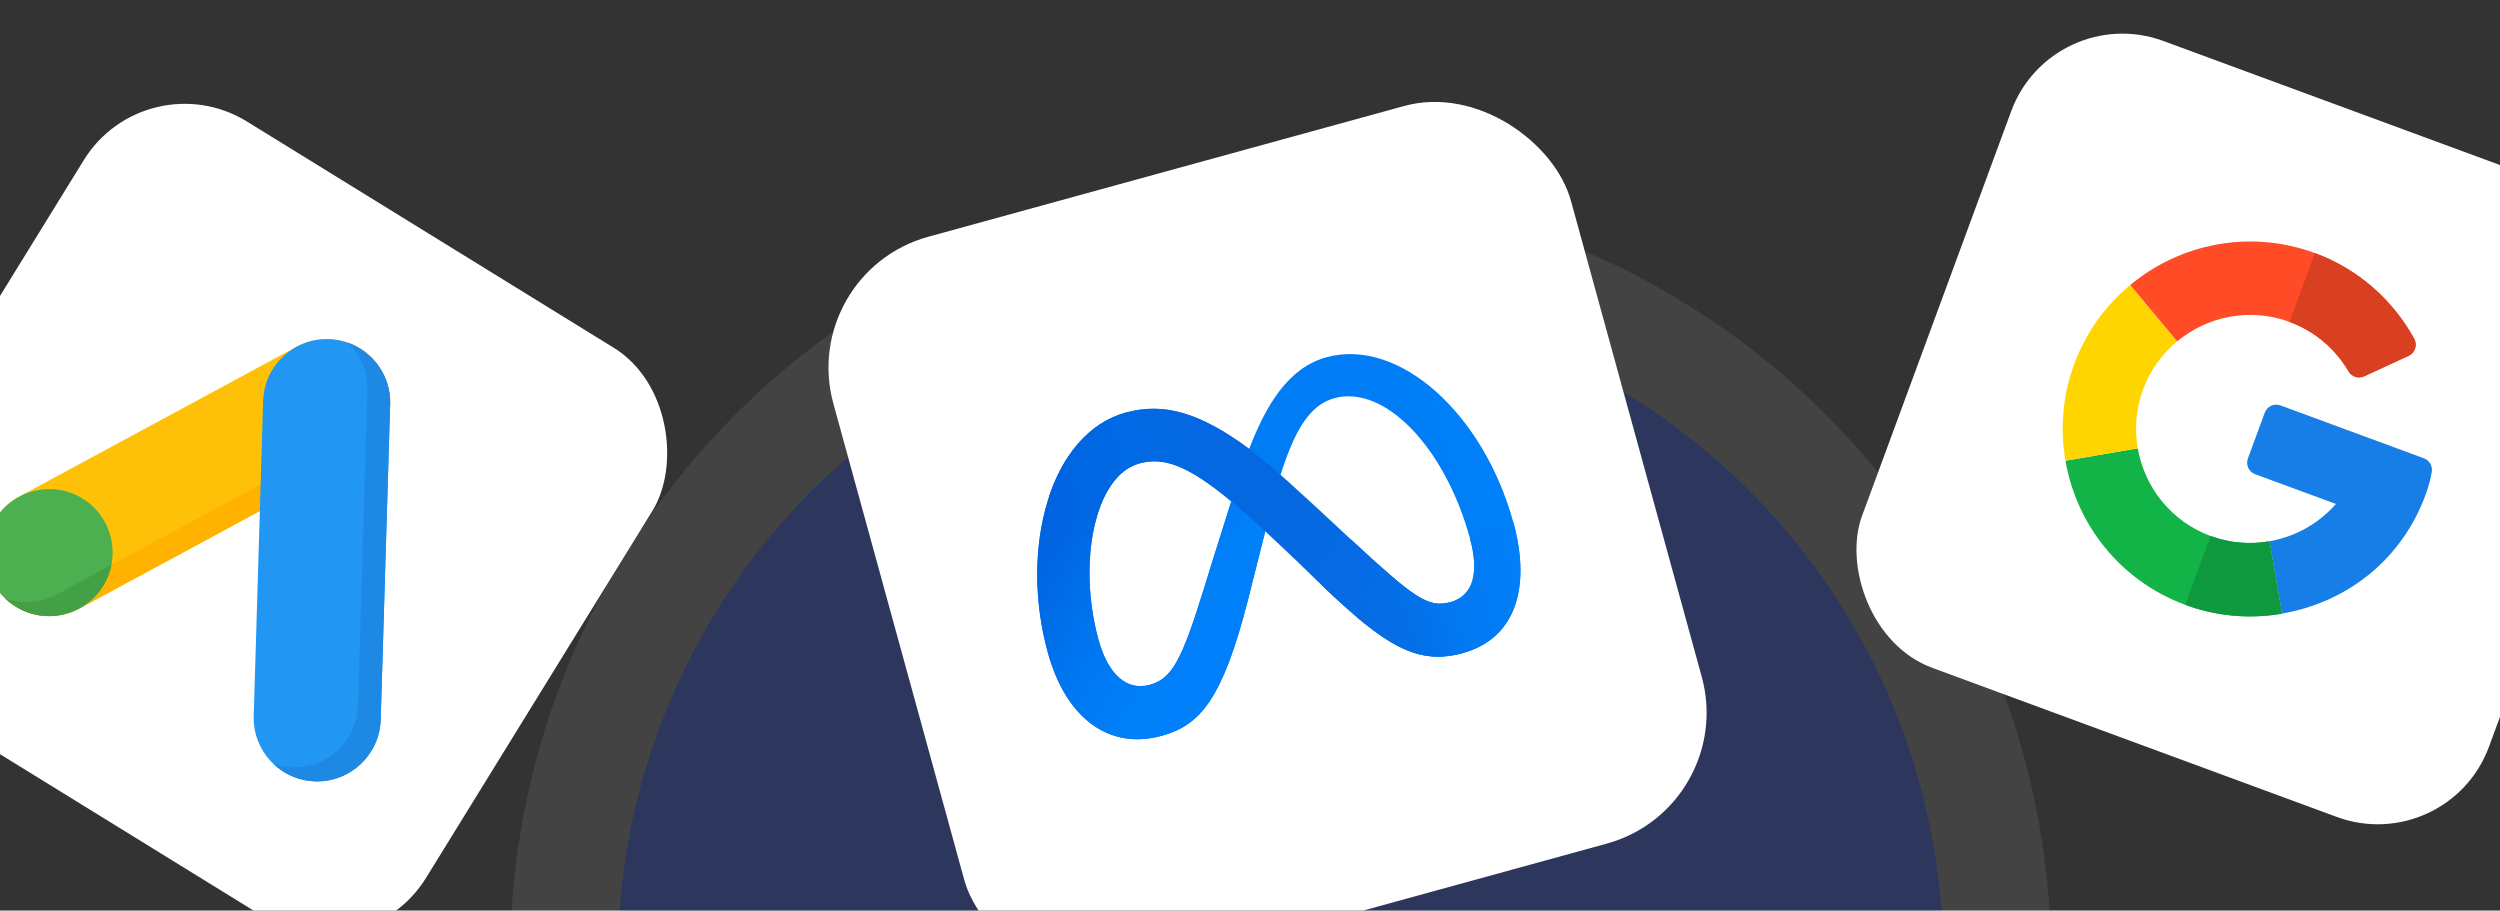
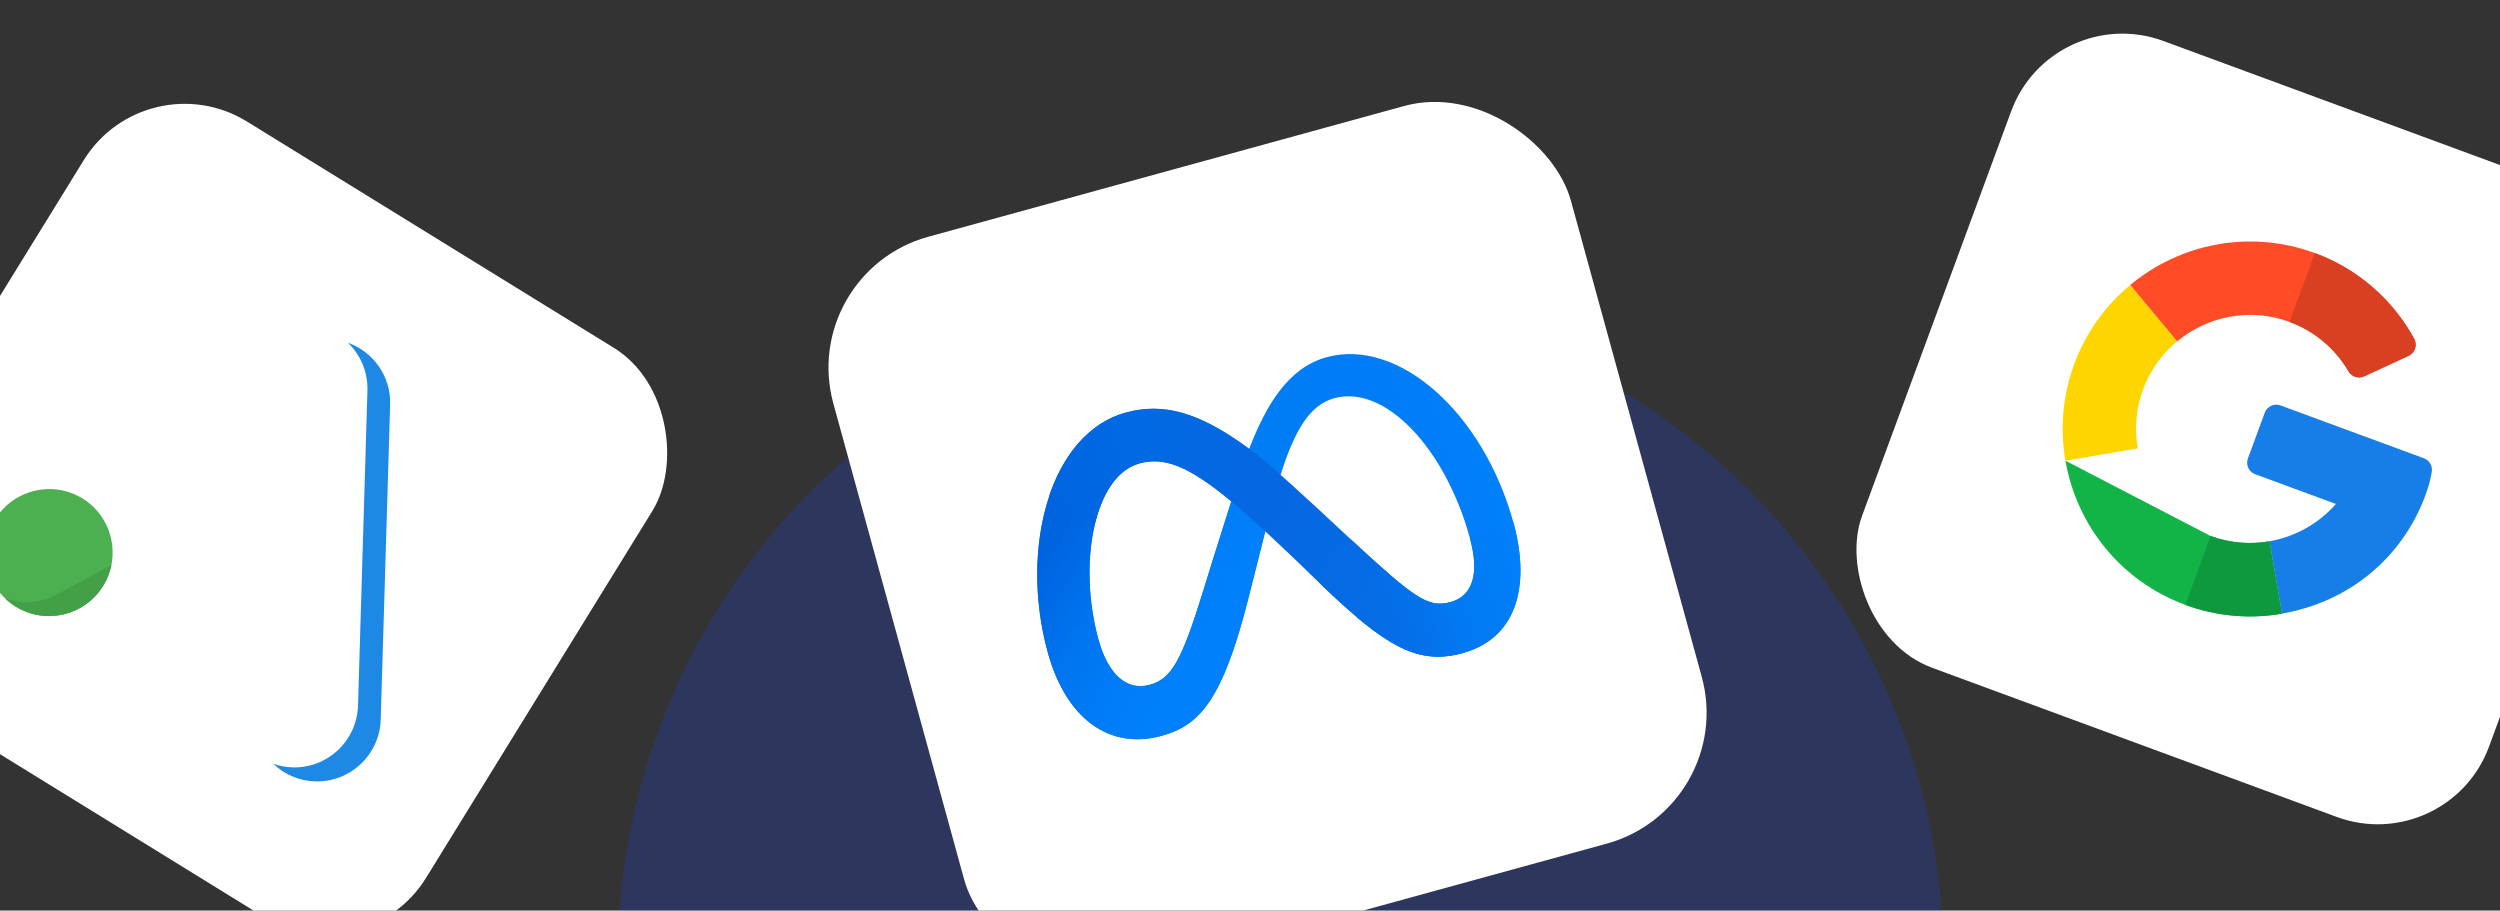
<svg xmlns="http://www.w3.org/2000/svg" width="464" height="169" viewBox="0 0 464 169" fill="none">
  <rect x="0" y="0" width="464" height="169" fill="#333333" stroke="none" />
  <g opacity="0.4">
    <circle cx="237.667" cy="178" r="123" fill="#223D9A" />
-     <circle cx="237.667" cy="178" r="133" stroke="white" stroke-opacity="0.2" stroke-width="20" />
  </g>
  <rect x="148" y="50.617" width="141.972" height="141.972" rx="25.189" transform="rotate(-15.365 148 50.617)" fill="white" />
  <g clip-path="url(#clip0_4544_25228)">
    <path d="M208.972 76.571C194.895 80.439 189.148 101.721 194.471 121.093C197.803 133.22 205.773 139.268 215.605 136.566C222.678 134.623 226.852 129.895 231.562 111.588C231.562 111.588 233.51 103.891 234.837 98.592L237.716 88.005C240.349 79.693 243.159 75.136 247.644 73.904C256.96 71.344 268.18 83.01 272.811 99.864C274.574 106.281 273.494 110.585 269.129 111.785C264.955 112.932 262.195 110.721 250.753 100.137L245.205 108.507C257.269 120.071 263.164 123.498 271.513 121.204C281.087 118.573 284.28 109.328 280.877 96.943C275.298 76.639 259.591 62.625 246.188 66.308C239.098 68.256 235.013 75.13 231.856 83.288L228.531 92.996C225.351 102.961 223.459 109.176 223.459 109.176C219.29 122.697 217.46 125.964 213.372 127.087C209.163 128.244 205.664 125.235 203.858 118.662C199.991 104.586 203.058 88.27 211.425 85.971L208.972 76.571Z" fill="url(#paint0_linear_4544_25228)" />
    <path d="M234.071 89.525L228.545 93.047C225.365 103.012 223.474 109.227 223.474 109.227C219.304 122.747 217.474 126.014 213.386 127.138C209.177 128.294 205.679 125.285 203.873 118.713C200.005 104.637 203.072 88.321 211.439 86.022L208.976 76.588C194.895 80.438 189.148 101.72 194.471 121.092C197.803 133.219 205.773 139.267 215.605 136.565C222.678 134.622 226.852 129.894 231.562 111.587C231.562 111.587 233.51 103.89 234.837 98.591L234.071 89.525Z" fill="url(#paint1_linear_4544_25228)" />
    <path d="M245.21 108.521C257.274 120.086 263.165 123.495 271.514 121.201L269.13 111.782C264.955 112.929 262.2 110.736 250.758 100.151C241.122 91.147 236.236 86.665 231.866 83.32C222.553 76.436 215.872 74.672 208.972 76.568L211.434 86.003C215.971 84.756 220.469 86.34 228.546 93.045C231.916 95.792 239.134 102.547 245.21 108.521Z" fill="url(#paint2_linear_4544_25228)" />
    <path d="M231.848 83.329C222.536 76.445 215.854 74.682 208.937 76.582C202.123 78.455 197.266 84.409 194.653 92.251L203.184 97.236C204.582 91.453 207.42 87.129 211.439 86.025C215.976 84.778 220.43 86.337 228.506 93.042L231.848 83.329Z" fill="url(#paint3_linear_4544_25228)" />
    <path d="M251.789 114.507C259.734 121.21 264.837 123.036 271.513 121.202C281.087 118.571 284.28 109.326 280.876 96.941L272.811 99.862C274.574 106.279 273.493 110.583 269.129 111.783C265.765 112.707 263.306 111.453 256.455 105.358L251.789 114.507Z" fill="url(#paint4_linear_4544_25228)" />
  </g>
  <g clip-path="url(#clip1_4544_25228)">
    <rect x="27.097" y="11" width="124" height="124" rx="22" transform="rotate(31.666 27.097 11)" fill="white" />
    <g clip-path="url(#clip2_4544_25228)">
-       <path d="M71.007 69.133C67.921 63.399 60.771 61.262 55.037 64.36L3.56 92.171C-2.175 95.269 -4.322 102.429 -1.236 108.163C1.85 113.897 9 116.034 14.734 112.936L66.211 85.125C71.946 82.027 74.093 74.867 71.007 69.133Z" fill="#FFC107" />
-       <path d="M71.007 69.133C69.566 66.454 67.237 64.561 64.581 63.62C65.466 64.47 66.213 65.453 66.794 66.534C69.88 72.268 67.733 79.428 61.998 82.526L10.522 110.337C7.466 111.988 4.008 112.152 0.978 111.077C4.569 114.526 10.111 115.433 14.734 112.936L66.211 85.125C71.946 82.027 74.093 74.867 71.007 69.133Z" fill="#FFB300" />
      <path d="M2.935 112.597C8.469 116.011 15.727 114.283 19.147 108.739C22.567 103.195 20.853 95.933 15.319 92.52C9.785 89.107 2.527 90.834 -0.893 96.379C-4.312 101.923 -2.598 109.184 2.935 112.597Z" fill="#4CAF50" />
      <path d="M0.977 111.077L0.974 111.08C1.573 111.653 2.23 112.161 2.935 112.596C8.469 116.009 15.727 114.282 19.147 108.738C19.885 107.543 20.404 106.226 20.679 104.849L10.521 110.337C7.466 111.988 4.008 112.151 0.977 111.077Z" fill="#43A047" />
-       <path d="M70.661 133.558L72.41 75.076C72.605 68.561 67.487 63.13 60.977 62.946C54.468 62.762 49.034 67.894 48.839 74.409L47.09 132.892C46.895 139.407 52.013 144.838 58.522 145.022C65.031 145.206 70.466 140.073 70.661 133.558Z" fill="#2196F3" />
      <path d="M70.661 133.561L72.41 75.078C72.567 69.826 69.27 65.28 64.575 63.618C66.896 65.844 68.301 69.008 68.197 72.48L66.448 130.962C66.253 137.477 60.819 142.609 54.309 142.425C53.083 142.391 51.868 142.165 50.711 141.756C52.745 143.707 55.482 144.938 58.522 145.024C65.031 145.208 70.466 140.075 70.661 133.561Z" fill="#1E88E5" />
    </g>
  </g>
  <rect x="380.885" width="124" height="124" rx="22" transform="rotate(20.233 380.885 0)" fill="white" />
  <g clip-path="url(#clip3_4544_25228)">
    <path d="M449.885 85.062L423.257 75.246C422.081 74.812 420.777 75.414 420.343 76.59L417.208 85.096C416.774 86.272 417.376 87.577 418.552 88.01L433.548 93.537C430.335 97.193 425.955 99.632 421.209 100.459L423.523 113.884C435.966 111.733 445.867 103.56 450.161 91.909C450.773 90.249 451.088 89.019 451.335 87.593C451.523 86.51 450.916 85.442 449.885 85.062Z" fill="#167EE6" />
-     <path d="M410.292 99.486C402.954 96.781 398.025 90.41 396.772 83.209L383.352 85.509C385.386 97.347 393.515 107.81 405.584 112.259C411.506 114.441 417.68 114.906 423.517 113.902L423.523 113.887L421.208 100.461C417.658 101.08 413.91 100.819 410.292 99.486Z" fill="#12B347" />
+     <path d="M410.292 99.486L383.352 85.509C385.386 97.347 393.515 107.81 405.584 112.259C411.506 114.441 417.68 114.906 423.517 113.902L423.523 113.887L421.208 100.461C417.658 101.08 413.91 100.819 410.292 99.486Z" fill="#12B347" />
    <path d="M423.517 113.901L423.523 113.885L421.209 100.46C417.659 101.078 413.91 100.818 410.293 99.484L405.585 112.257C411.506 114.44 417.681 114.905 423.517 113.901Z" fill="#0F993E" />
    <path d="M397.747 72.291C399.08 68.674 401.314 65.653 404.088 63.354L395.372 52.895C390.81 56.663 387.162 61.647 384.974 67.583C382.786 73.519 382.326 79.679 383.351 85.506L396.771 83.206C396.153 79.656 396.413 75.908 397.747 72.291Z" fill="#FFD500" />
    <path d="M424.94 59.746C429.725 61.51 433.494 64.83 435.885 68.924C436.475 69.934 437.724 70.338 438.786 69.848L447.035 66.042C448.24 65.486 448.708 64.022 448.069 62.86C444.156 55.749 437.784 49.972 429.648 46.973C417.578 42.524 404.603 45.209 395.372 52.895L404.089 63.354C409.717 58.689 417.601 57.041 424.94 59.746Z" fill="#FF4B26" />
    <path d="M435.885 68.924C436.475 69.934 437.724 70.337 438.786 69.847L447.035 66.042C448.24 65.486 448.708 64.022 448.068 62.859C444.155 55.749 437.783 49.971 429.647 46.973L424.939 59.746C429.725 61.509 433.494 64.83 435.885 68.924Z" fill="#D93F21" />
  </g>
  <defs>
    <linearGradient id="paint0_linear_4544_25228" x1="192.006" y1="112.123" x2="278.516" y2="88.352" gradientUnits="userSpaceOnUse">
      <stop stop-color="#0064E0" />
      <stop offset="0.062" stop-color="#006AE5" />
      <stop offset="0.218" stop-color="#007AF4" />
      <stop offset="0.811" stop-color="#007DF6" />
      <stop offset="1" stop-color="#0080F9" />
    </linearGradient>
    <linearGradient id="paint1_linear_4544_25228" x1="196.714" y1="99.219" x2="236.794" y2="122.918" gradientUnits="userSpaceOnUse">
      <stop stop-color="#0064E0" />
      <stop offset="0.013" stop-color="#0065E1" />
      <stop offset="0.289" stop-color="#0075F0" />
      <stop offset="0.597" stop-color="#007FF9" />
      <stop offset="1" stop-color="#0082FC" />
    </linearGradient>
    <linearGradient id="paint2_linear_4544_25228" x1="200.93" y1="73.735" x2="269.357" y2="116.255" gradientUnits="userSpaceOnUse">
      <stop stop-color="#0082FB" />
      <stop offset="0.022" stop-color="#017CF5" />
      <stop offset="0.09" stop-color="#0471EA" />
      <stop offset="0.187" stop-color="#066AE3" />
      <stop offset="0.456" stop-color="#0668E1" />
      <stop offset="0.746" stop-color="#056AE3" />
      <stop offset="0.885" stop-color="#0472EB" />
      <stop offset="0.974" stop-color="#017CF5" />
      <stop offset="1" stop-color="#0082FB" />
    </linearGradient>
    <linearGradient id="paint3_linear_4544_25228" x1="194.442" y1="91.484" x2="231.306" y2="81.354" gradientUnits="userSpaceOnUse">
      <stop stop-color="#0064E0" />
      <stop offset="0.422" stop-color="#0069E4" />
      <stop offset="0.433" stop-color="#0069E4" />
      <stop offset="1" stop-color="#0668E1" />
    </linearGradient>
    <linearGradient id="paint4_linear_4544_25228" x1="252.116" y1="115.687" x2="283.647" y2="107.023" gradientUnits="userSpaceOnUse">
      <stop stop-color="#066BE3" />
      <stop offset="0.309" stop-color="#0470E9" />
      <stop offset="0.559" stop-color="#0279F2" />
      <stop offset="1" stop-color="#0080F9" />
    </linearGradient>
    <clipPath id="clip0_4544_25228">
      <rect width="91.595" height="91.595" fill="white" transform="translate(178.962 68.231) rotate(-15.365)" />
    </clipPath>
    <clipPath id="clip1_4544_25228">
      <rect x="27.097" y="11" width="124" height="124" rx="22" transform="rotate(31.666 27.097 11)" fill="white" />
    </clipPath>
    <clipPath id="clip2_4544_25228">
      <rect width="82" height="82" fill="white" transform="translate(33.946 39.898) rotate(31.666)" />
    </clipPath>
    <clipPath id="clip3_4544_25228">
      <rect width="69.577" height="69.577" fill="white" transform="translate(397.006 34.941) rotate(20.233)" />
    </clipPath>
  </defs>
</svg>